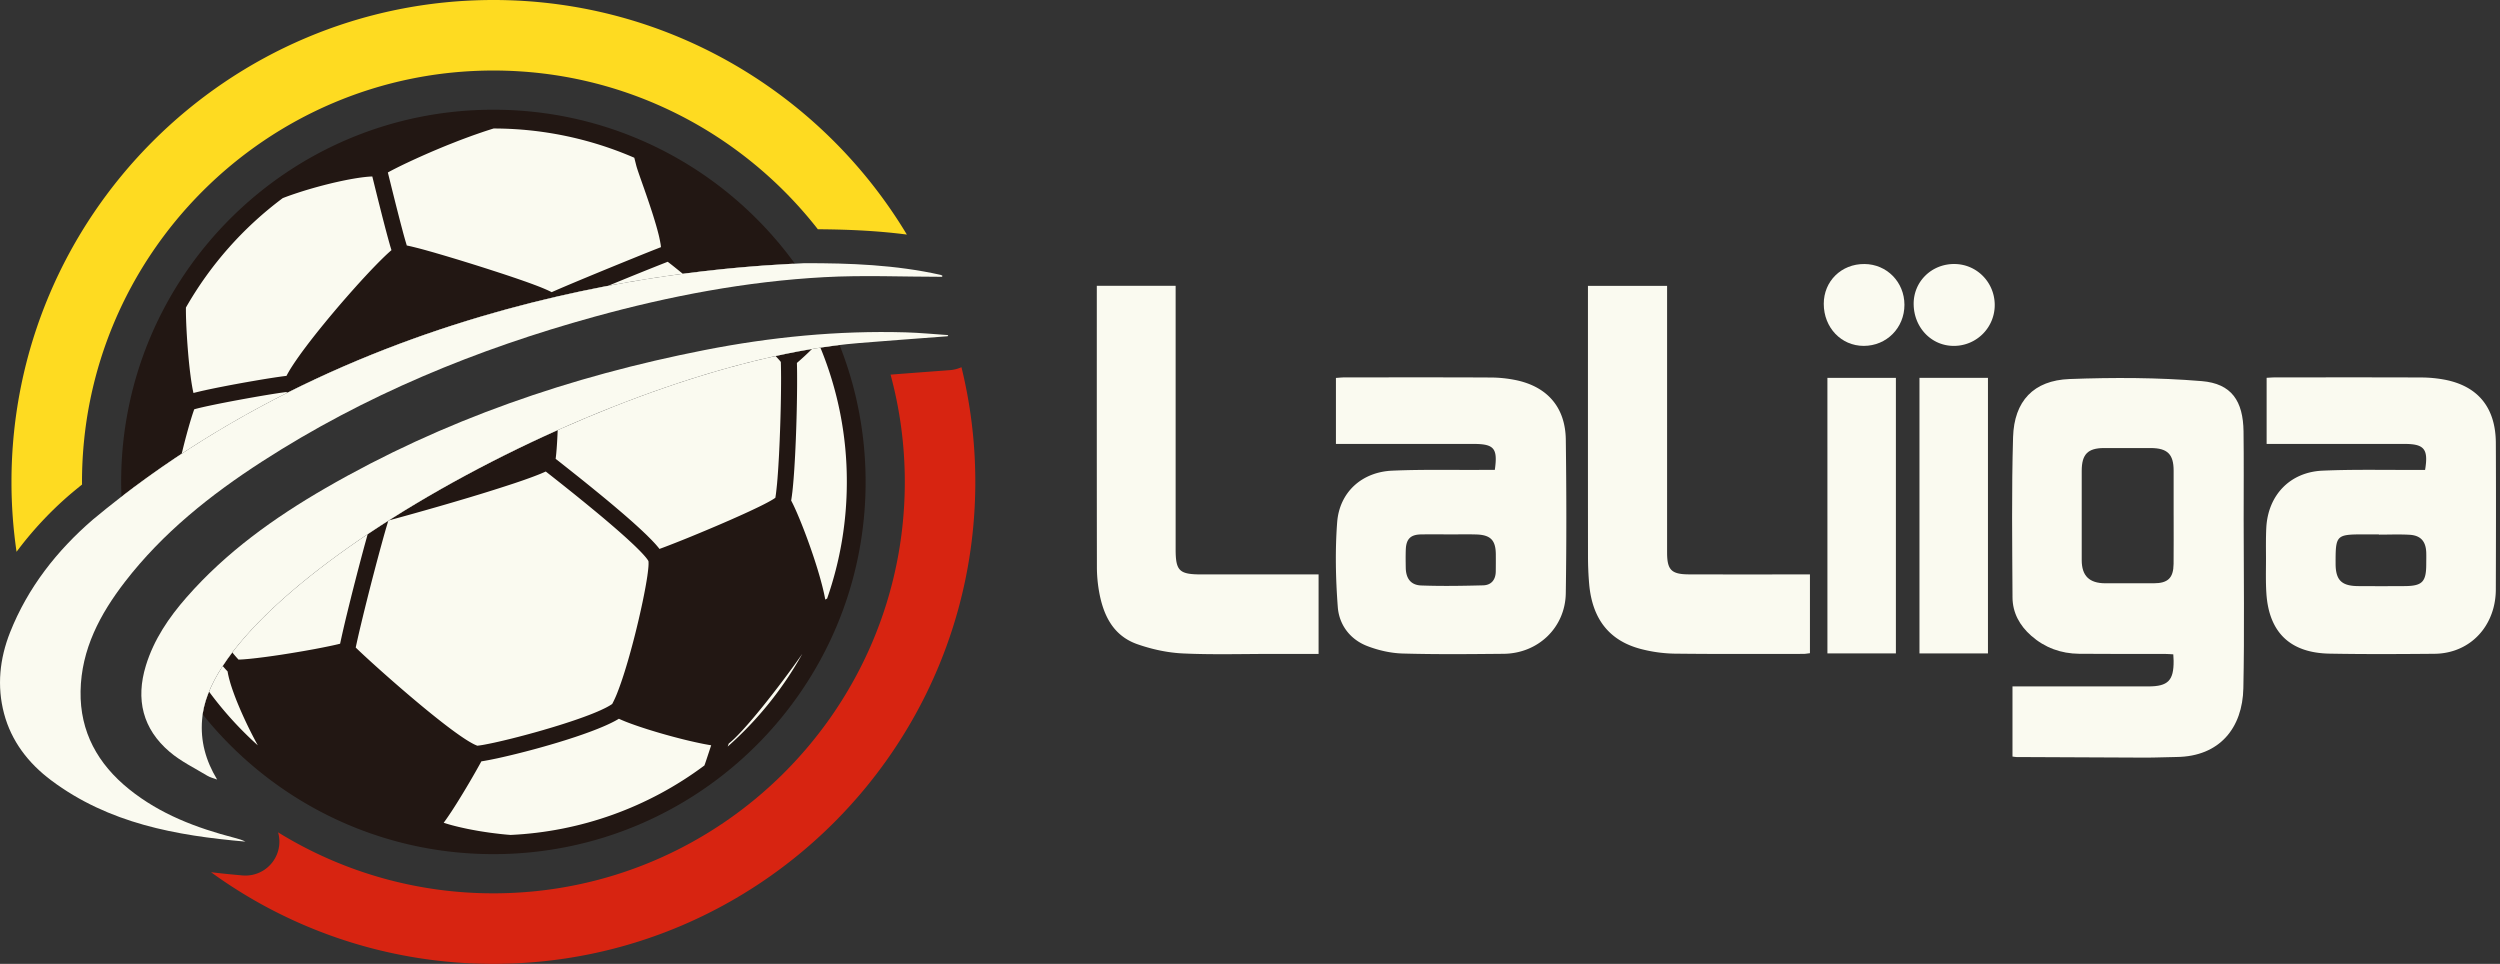
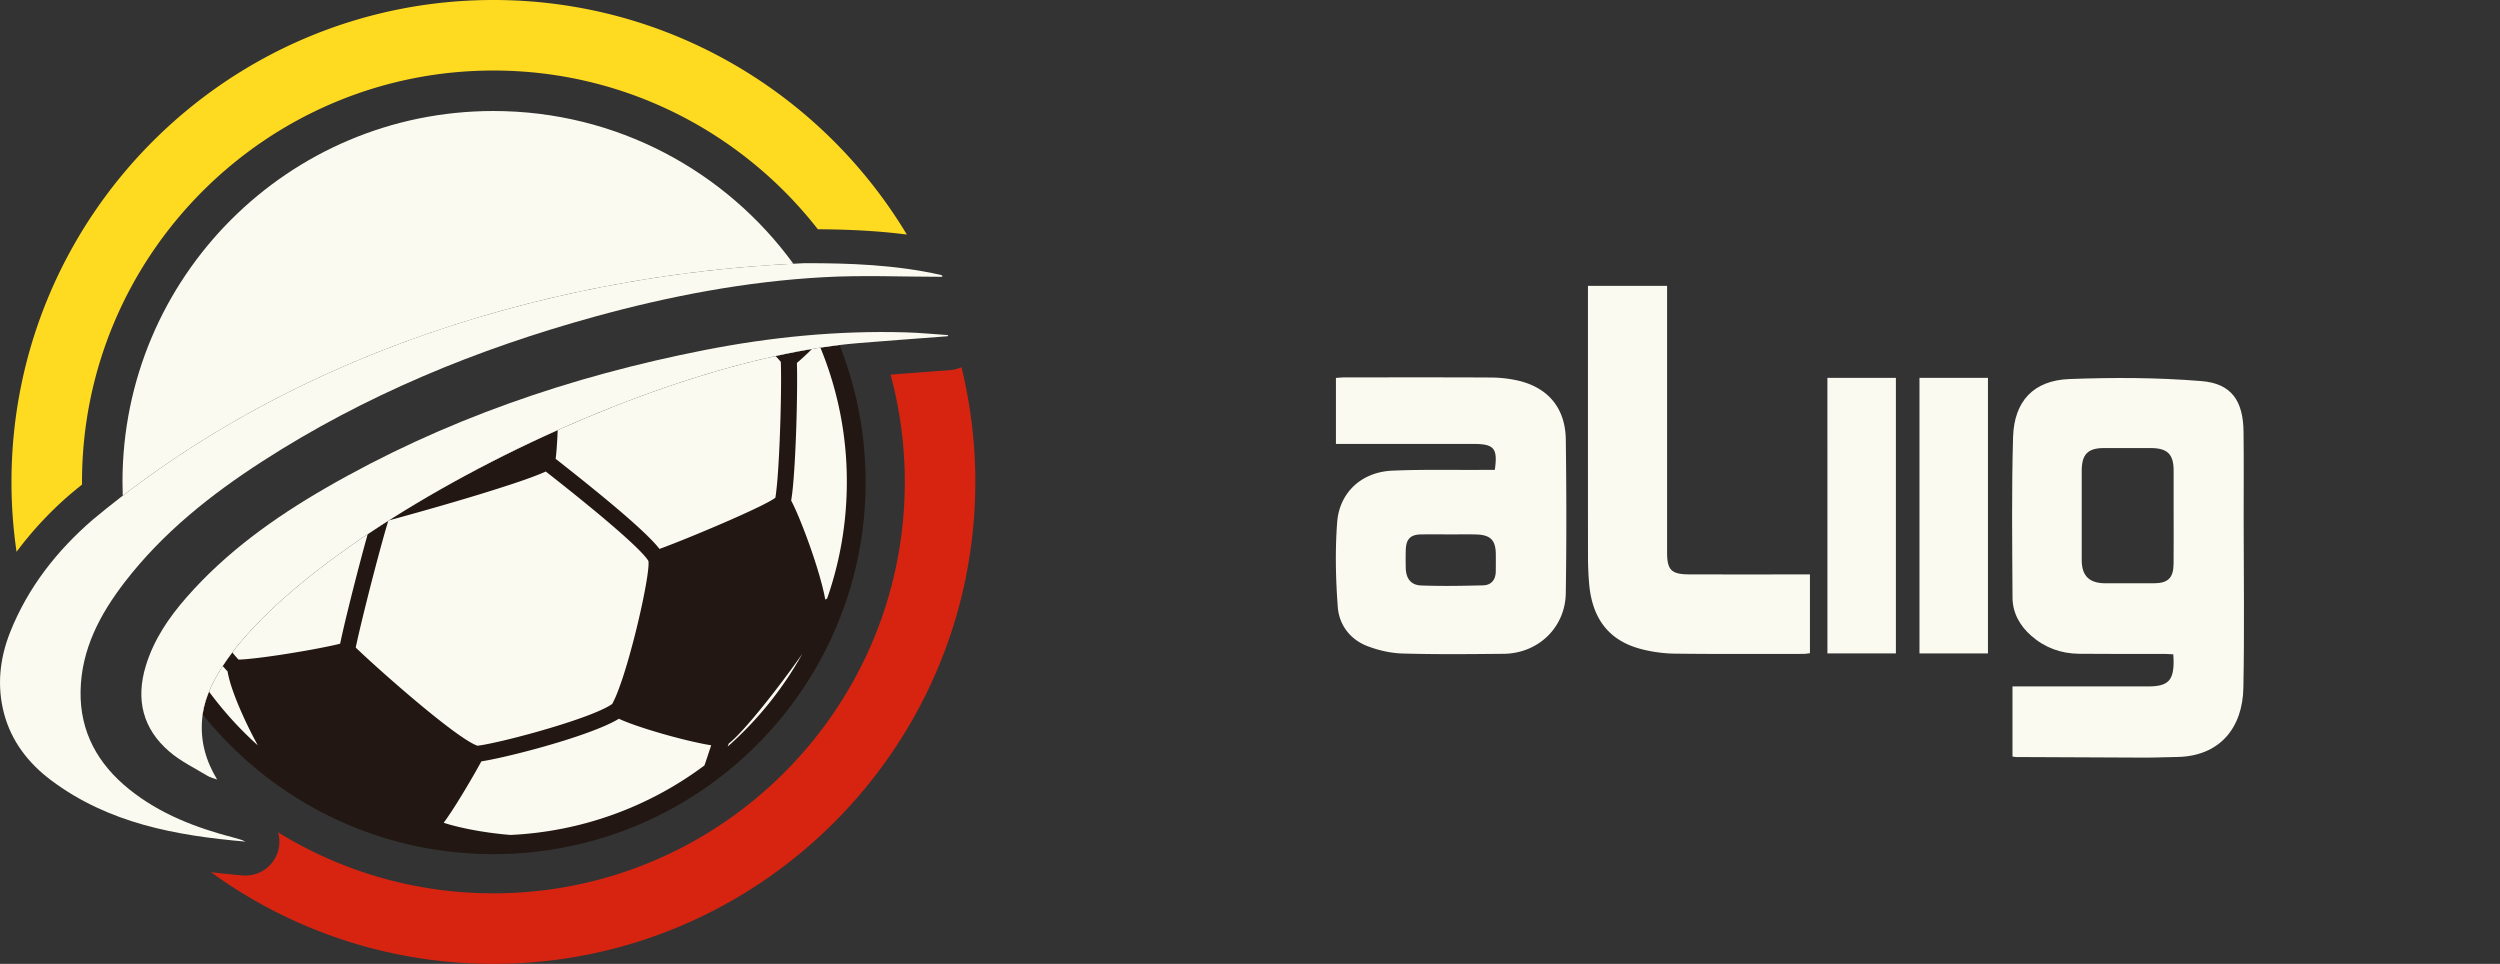
<svg xmlns="http://www.w3.org/2000/svg" width="166" height="64" viewBox="0 0 166 64">
  <rect x="0" y="0" width="166" height="64" fill="#333333" stroke="none" />
  <g>
    <g>
      <g>
        <path fill="#fafaf0" d="M52.679 17.513c-4.478-6.146-11.73-10.142-19.918-10.142C19.16 7.371 8.133 18.398 8.133 32c0 .306.007.61.018.914 17.85-13.714 38.834-15.103 44.528-15.4z" />
      </g>
      <g>
        <path fill="#fafaf0" d="M13.476 47.315c4.511 5.675 11.473 9.314 19.285 9.314 13.603 0 24.63-11.027 24.63-24.629 0-3.207-.617-6.269-1.733-9.078-16.2 1.975-40.78 15.766-42.182 24.393z" />
      </g>
      <g>
        <g>
-           <path fill="#221713" d="M12.346 20.42a23.736 23.736 0 0 1 6.43-7.266c.242-.094.497-.186.763-.276l.082-.028.11-.036c1.778-.586 3.902-1.06 4.99-1.096l.038.154.01.04c.16.646.317 1.283.468 1.878l.028.112.062.244.03.12.037.146.054.208.03.116.043.165.036.14.04.154.028.103.052.197.024.088c.013.05.026.1.04.147l.03.11.037.137.02.073.047.164a5.115 5.115 0 0 0 .057.196l.016.052.037.122.008.027c-.55.47-1.43 1.38-2.388 2.447l-.018.02c-.164.183-.33.37-.497.56l-.045.052-.24.274-.028.033a96.704 96.704 0 0 0-.493.575l-.07.083-.16.191-.084.099-.198.238-.095.115a74.04 74.04 0 0 0-.13.16l-.14.17-.131.162-.109.135-.104.13-.175.221-.084.107-.116.148-.073.095a38.468 38.468 0 0 0-.655.873l-.179.252-.038.054-.094.136a16.799 16.799 0 0 0-.306.462l-.038.06a8.399 8.399 0 0 0-.109.18l-.038.067a5.591 5.591 0 0 0-.12.218l-.016.03c-.432.05-1.157.16-1.978.3l-.039.007-.266.046h-.004l-.28.049-.052.01a57.804 57.804 0 0 0-.826.15c-.045.007-.09.016-.135.025l-.125.023a28.94 28.94 0 0 0-.144.027l-.113.022-.15.029-.05.01-.343.067-.06.012-.172.035a52.96 52.96 0 0 0-.6.126l-.023.006-.156.034a14.402 14.402 0 0 0-.196.044l-.011.003-.302.072-.01.003-.119.03-.023.005-.009-.037v-.003l-.033-.154-.003-.014-.03-.16-.002-.012a16.684 16.684 0 0 1-.12-.797l-.002-.012a24.12 24.12 0 0 1-.026-.208l-.002-.013c-.18-1.5-.285-3.406-.272-4.263zm14.634-9.587l.023-.011.184-.087.04-.019c.057-.027.115-.054.174-.08l.056-.027.176-.08.055-.026.194-.087.047-.021.237-.106.099-.043.145-.064.126-.054.125-.055.139-.059.116-.049.147-.062.112-.047.157-.065.103-.043.165-.067.097-.04.608-.24.1-.04.16-.061.123-.047.155-.058.13-.048.149-.055.14-.051a44.023 44.023 0 0 1 .424-.15l.185-.064.097-.033c.192-.066.384-.129.574-.189l.055-.017c.06-.02.12-.038.18-.056a23.53 23.53 0 0 1 9.34 1.942l.125.496c.053.213.2.627.402 1.201l.062.177.02.054.07.199.018.055.076.216.016.046.082.24.012.034.08.237.012.035a79.216 79.216 0 0 1 .184.555l.02.06.079.25a37.305 37.305 0 0 1 .094.305l.012.042.069.23.016.055.065.231.018.065.057.218.016.061c.018.072.035.142.05.21l.01.047a7.418 7.418 0 0 1 .085.44l.02.155.001.023a127.67 127.67 0 0 0-1.744.696l-.073.03c-1.91.773-4.503 1.844-5.44 2.263a3.982 3.982 0 0 0-.052-.027l-.026-.013a3.856 3.856 0 0 0-.067-.033l-.023-.01a5.711 5.711 0 0 0-.094-.045l-.025-.011a9.634 9.634 0 0 0-.108-.048l-.023-.01a14.276 14.276 0 0 0-.273-.114l-.025-.01-.152-.06-.031-.012a25.11 25.11 0 0 0-.168-.065l-.03-.01-.164-.062-.038-.014-.183-.067a35.984 35.984 0 0 1-.257-.093l-.088-.03-.149-.053-.146-.05-.139-.048-.127-.044a70.759 70.759 0 0 0-.202-.068c-.049-.017-.098-.034-.149-.05-.041-.015-.084-.029-.127-.043l-.252-.084a27.632 27.632 0 0 0-.376-.123 39.736 39.736 0 0 0-.338-.11l-.289-.094-.13-.042-.369-.118c-.269-.085-1.718-.545-3.055-.93l-.007-.003-.207-.06-.02-.005a30.64 30.64 0 0 0-.194-.055l-.023-.006-.194-.055-.014-.004a33.522 33.522 0 0 0-.594-.159H27.7l-.17-.043a16.791 16.791 0 0 0-.314-.075l-.038-.008a7.215 7.215 0 0 0-.138-.03l-.029-.005a25.81 25.81 0 0 1-.283-1l-.005-.019c-.317-1.185-.723-2.833-.919-3.625l-.05-.205c.28-.156.702-.37 1.225-.62zM12.064 30.13l.07-.285.024-.098.056-.224.043-.17.036-.138.05-.19.029-.106.053-.197.023-.084.055-.196.02-.07.055-.194.016-.054.056-.19.012-.04.057-.183.008-.028.055-.172.006-.019.054-.159.003-.01.05-.142.001-.002c.98-.288 4.865-.992 6.129-1.15l.03.062c7.645-3.848 15.195-5.948 21.325-7.112a256.399 256.399 0 0 1 3.894-1.574l.008-.003.054-.02.124.094.012.01.14.108.02.016.156.124.024.02.171.137.028.023.192.156.008.006.128.105a90.9 90.9 0 0 1 7.443-.673c-4.49-6.194-11.785-10.223-20.02-10.223C19.111 7.285 8.045 18.35 8.045 32c0 .328.008.653.021.978a65.987 65.987 0 0 1 3.997-2.848z" />
-         </g>
+           </g>
        <g>
          <g>
            <path fill="#221713" d="M48.32 49.57l.01-.03.044-.124.016-.046c.967-.737 3.293-3.684 4.883-5.954a23.438 23.438 0 0 1-4.952 6.154zm-1.127.006l-.121.367c-.087.264-.173.526-.258.773l-.01.027-.03.083A23.313 23.313 0 0 1 33.9 55.44a43.685 43.685 0 0 0-.276-.023l-.085-.008a33.465 33.465 0 0 1-.257-.026l-.104-.012a33.577 33.577 0 0 1-.518-.063l-.13-.017a29.99 29.99 0 0 1-.613-.093l-.14-.023a32.122 32.122 0 0 1-.638-.118l-.104-.021-.141-.03-.092-.02a16.08 16.08 0 0 1-.452-.104l-.042-.01c-.069-.017-.137-.034-.203-.052l-.048-.012a13.6 13.6 0 0 1-.199-.055h-.001l-.193-.057-.02-.007a8.9 8.9 0 0 1-.183-.058l.01-.014c.097-.131.199-.276.305-.432l.012-.018.161-.24.002-.002c.113-.172.23-.353.347-.54l.005-.007a56.775 56.775 0 0 0 1.661-2.825l.041-.006.025-.004.164-.027.032-.006c.06-.01.123-.022.189-.035l.026-.004c.195-.038.415-.083.656-.135l.007-.002.291-.065.016-.004c.257-.058.53-.123.818-.194l.042-.01a65.281 65.281 0 0 0 .643-.163l.074-.02.167-.043.16-.043.188-.05.146-.04.199-.055.16-.045.142-.04.226-.065.116-.033a49.977 49.977 0 0 0 .624-.185l.054-.017.268-.083.05-.015a38.984 38.984 0 0 0 .644-.208l.033-.01c.325-.109.64-.218.94-.329h.001c.816-.3 1.518-.605 1.988-.892l.013.006.088.04.05.022.097.042.042.017c.07.03.144.06.221.09a12.042 12.042 0 0 0 .35.131l.07.025c.143.052.293.104.45.157l.073.024.143.047.079.026a18.5 18.5 0 0 0 .21.068 36.92 36.92 0 0 0 .537.165l.07.021a63.369 63.369 0 0 0 .23.068 44.875 44.875 0 0 0 .866.242l.19.05.008.002a36.583 36.583 0 0 0 .66.168l.177.042.046.011a28.492 28.492 0 0 0 .73.162l.077.016c.043.01.087.018.129.026l.081.016.192.035.1.018.09.015.06.01-.03.089zm7.282-26.492a23.267 23.267 0 0 1 1.754 8.917c0 2.654-.44 5.257-1.308 7.741l-.123.07-.017-.092-.043-.212-.02-.097-.031-.135-.022-.095a12.484 12.484 0 0 0-.035-.143l-.022-.09a14.013 14.013 0 0 0-.04-.155l-.017-.064a24.437 24.437 0 0 0-.167-.602l-.014-.046-.06-.202-.013-.044c-.551-1.814-1.347-3.826-1.764-4.598l.01-.06a6.267 6.267 0 0 0 .027-.182l.014-.097.012-.103.015-.115.01-.088c.029-.267.056-.57.082-.901l.001-.022.02-.268.001-.017.02-.286v-.009c.15-2.311.214-5.51.17-6.991l.004-.003c.122-.104.27-.234.438-.388l.02-.018.145-.135.033-.032.16-.152.019-.019c.059-.057.12-.117.18-.178a48.22 48.22 0 0 0-2.415.468l.012.013c.039.04.076.08.11.118l.029.03.098.11.015.017c.028.034.054.065.076.094l.007.008.002.038v.014l.006.202v.018l.004.22v.018c.002.078.003.159.003.242v.012l.002.267v.006c.002 1.139-.03 2.665-.09 4.102v.015a66.375 66.375 0 0 1-.03.672l-.003.066-.013.27-.004.075a222.926 222.926 0 0 1-.038.659l-.014.217-.006.092-.014.202-.007.092-.014.19-.007.088-.016.185-.006.076a25.78 25.78 0 0 1-.077.713l-.019.132-.008.053-.014.085-.02.014a2.044 2.044 0 0 1-.158.104 4.904 4.904 0 0 1-.246.14l-.056.031a13.04 13.04 0 0 1-.09.048l-.036.019a12.274 12.274 0 0 1-.404.205l-.028.014a34.6 34.6 0 0 1-.662.315l-.02.01-.286.131-.003.002a70.77 70.77 0 0 1-.796.357l-.01.005-.318.14-.018.007-.506.22-.008.003-.32.137-.044.019-.28.118-.061.026-.243.103-.087.036-.14.058-.15.063-.15.062-.15.062a43.53 43.53 0 0 1-.298.123l-.089.036-.212.086-.064.026-.224.09-.035.014c-.606.243-1.126.444-1.482.573l-.004-.006-.033-.042a2.91 2.91 0 0 0-.117-.142l-.027-.032a7.691 7.691 0 0 0-.087-.1l-.015-.015a8.91 8.91 0 0 0-.086-.095l-.028-.029-.09-.095-.024-.026A15.341 15.341 0 0 0 43 35.59L43 35.587l-.156-.151-.02-.018-.163-.156-.012-.011a31.99 31.99 0 0 0-.41-.378l-.004-.003-.221-.2-.023-.02a53.82 53.82 0 0 0-.804-.7l-.027-.023-.277-.235-.04-.035a94.562 94.562 0 0 0-1.116-.926l-.319-.26-.08-.066c-.13-.105-.262-.213-.4-.323l-.008-.007a146.712 146.712 0 0 0-.532-.427l-.355-.282-.144-.115-.345-.273-.142-.112c-.163-.13-.33-.26-.501-.395l-.007-.006.003-.02a8.261 8.261 0 0 0 .04-.359l.004-.046.018-.21.003-.038.015-.215.002-.027.016-.263.001-.02c.013-.22.024-.458.035-.707-3.97 1.776-7.816 3.832-11.212 5.994.524-.14 1.46-.398 2.571-.714l.05-.015c.22-.062.445-.126.676-.193l.053-.015.47-.136.225-.066.087-.025.38-.112.097-.029a162.128 162.128 0 0 0 .69-.205l.1-.03.214-.065.098-.03c.126-.037.25-.075.374-.113l.104-.032.213-.066.065-.02a109.867 109.867 0 0 0 1.854-.594l.068-.023.362-.123.037-.013.182-.063.062-.022.31-.111.05-.018a20.866 20.866 0 0 0 .47-.178l.058-.023.13-.052.048-.02.2-.085.061-.027.062-.028.003.003.396.311.134.106.223.176.292.231.173.138.31.248a74.665 74.665 0 0 1 .459.368c.043.035.085.07.129.104l.301.245c.039.03.076.06.113.091l.291.238.103.085.277.228.09.074a93.559 93.559 0 0 1 .593.495l.082.07.226.192.073.062.214.184.064.055a46.924 46.924 0 0 1 .665.585l.054.048a35.089 35.089 0 0 1 .338.31l.045.041.126.118.04.037.115.11.034.033.104.102.03.03.094.094.027.026.083.086.023.024.073.076.021.023.068.074.014.015.067.076.019.022.043.051.027.033.023.029.024.032.017.022.021.029c.004.006.01.012.013.018l.017.025.01.015a.421.421 0 0 1 .013.021l.007.013.01.017.004.008.002.01.003.027c0 .008 0 .015.002.023a1.294 1.294 0 0 1 .002.096v.072l-.002.027a2.075 2.075 0 0 1-.004.08l-.004.06-.003.028a3.922 3.922 0 0 1-.016.168l-.003.023a5.44 5.44 0 0 1-.01.085l-.002.02a7.264 7.264 0 0 1-.012.095l-.002.014-.015.107v.01c-.14.974-.46 2.5-.846 4.02l-.002.008-.047.181-.002.01-.044.168-.008.031-.041.156-.01.037-.04.15-.012.042-.038.142-.014.051-.037.135-.016.055-.035.128-.018.063-.034.119-.02.07a19.749 19.749 0 0 1-.085.29l-.024.08-.028.096-.027.086-.027.09-.027.086-.026.086a8.331 8.331 0 0 1-.054.169l-.03.095-.023.07c-.01.034-.022.067-.033.1l-.02.062-.035.102-.019.057-.037.108-.016.045-.039.11-.015.042a16.114 16.114 0 0 1-.096.262l-.01.024a12.66 12.66 0 0 1-.047.123l-.004.012a7.1 7.1 0 0 1-.353.78l-.013.01c-.04.028-.084.056-.132.085l-.016.01c-.05.03-.104.06-.162.092l-.007.004c-.058.031-.12.063-.185.095l-.013.006a9.016 9.016 0 0 1-.205.097l-.02.01-.22.097-.028.012a14.815 14.815 0 0 1-.511.207l-.039.015-.258.097-.04.015a31.506 31.506 0 0 1-.93.324l-.034.011-.308.1-.032.011-.318.101-.025.008-.32.098-.02.007a55.15 55.15 0 0 1-.321.096l-.04.012-.308.09-.054.017-.295.084-.068.02-.285.08-.076.02-.274.076-.08.021-.267.072-.08.02a41.68 41.68 0 0 1-.26.069l-.079.02-.252.064-.076.02-.245.06-.068.016c-.08.02-.161.04-.24.058l-.058.014-.217.05-.063.015-.206.046-.051.012a28.07 28.07 0 0 1-.69.14l-.159.028-.026.004-.14.021-.02.002-.118.015h-.007a2.672 2.672 0 0 1-.326-.152 5.457 5.457 0 0 1-.193-.11h-.002c-1.963-1.166-6.484-5.21-7.552-6.256l.001-.005c.08-.376.186-.848.311-1.376l.01-.04.05-.21.02-.085.046-.19.03-.123.04-.166.038-.157.037-.148.048-.195a63.29 63.29 0 0 1 .092-.368l.017-.068a179.65 179.65 0 0 1 1.032-3.933l.007-.026.063-.227.02-.073.047-.166c.01-.03.018-.06.026-.09l.037-.13.03-.105c.01-.033.02-.064.028-.096l.033-.11.021-.072.035-.114a3.726 3.726 0 0 1 .045-.148 70.93 70.93 0 0 0-1.371.895l-.201.73-.002.004-.074.277-.016.058a360.767 360.767 0 0 0-.087.324l-.053.2c-.06.228-.122.46-.183.696l-.004.015-.07.266-.013.053-.067.257-.015.059-.066.26-.014.05-.068.267-.008.034c-.063.247-.125.491-.185.734l-.042.167-.03.12-.055.226a8.97 8.97 0 0 1-.017.066l-.067.275-.008.034a73.484 73.484 0 0 0-.485 2.1c-.387.098-.977.22-1.656.348l-.015.003a35.502 35.502 0 0 1-.258.047l-.178.032-.089.016c-.05.01-.1.018-.151.027l-.156.027-.094.016c-.453.078-.92.154-1.377.224h-.003c-.641.097-1.26.18-1.783.237l-.037.004a31.22 31.22 0 0 1-.17.018l-.059.006a17.086 17.086 0 0 1-.317.027l-.074.006-.095.006-.073.004a6.955 6.955 0 0 1-.079.003l-.072.003h-.01a4.136 4.136 0 0 1-.078-.085 7.051 7.051 0 0 1-.167-.19 9.883 9.883 0 0 1-.167-.201c-.23.304-.443.604-.636.902a5.883 5.883 0 0 0 .123.142l.062.07c.047.051.093.1.137.145l.012.066c.008.045.015.09.025.136l.02.089.033.143.026.097.042.153.03.104.05.162.036.108c.018.057.038.114.058.172.012.037.026.074.039.11a14.06 14.06 0 0 0 .184.494l.04.104.09.22.038.091.106.251.028.066.138.312.004.008c.303.675.65 1.371 1.008 2.025a23.631 23.631 0 0 1-3.237-3.566 6.284 6.284 0 0 0-.424 1.507c4.53 5.659 11.493 9.283 19.305 9.283 13.65 0 24.715-11.065 24.715-24.715 0-3.21-.615-6.275-1.73-9.089-.418.05-.842.108-1.272.173z" />
          </g>
        </g>
      </g>
      <g>
        <path fill="#fafaf0" d="M144.33 34.22c-.001 1.075.008 2.15-.004 3.224-.01.935-.376 1.283-1.315 1.286-1.075.002-2.15.004-3.224 0-1.059-.005-1.56-.496-1.561-1.536-.004-1.981-.005-3.962 0-5.943.003-1.09.408-1.497 1.48-1.501 1.032-.004 2.065-.004 3.097 0 1.116.004 1.526.41 1.526 1.499v2.971zm-10.7 16.014c.097.013.178.033.26.033 2.85.015 5.7.032 8.55.039.696.002 1.392-.034 2.089-.042 2.863-.033 4.377-1.94 4.43-4.567.078-3.736.02-7.474.02-11.211 0-1.942.016-3.885-.008-5.827-.025-2.03-.791-3.189-2.777-3.353-2.912-.241-5.857-.247-8.779-.138-2.383.09-3.678 1.461-3.747 3.863-.103 3.543-.055 7.092-.037 10.638.005 1.018.474 1.867 1.238 2.541.909.802 1.985 1.189 3.184 1.201 1.9.02 3.8.007 5.7.01.183 0 .366.018.554.027.01.177.02.303.021.43.013 1.31-.37 1.7-1.68 1.7-.76.002-1.52 0-2.28 0h-6.739v4.656z" />
      </g>
      <g>
        <path fill="#fafaf0" d="M98.03 35.489c.948.029 1.287.385 1.292 1.321.002.38.002.76-.003 1.139-.009.55-.297.904-.838.918-1.369.035-2.74.059-4.108.009-.703-.026-1.02-.471-1.031-1.187-.006-.4-.013-.802.003-1.202.028-.704.321-.991 1.016-1.002.633-.009 1.266-.002 1.898-.002v.002c.59 0 1.182-.014 1.771.004zm1.226-4.288h-.922c-1.963.011-3.93-.035-5.89.051-2.017.089-3.507 1.428-3.657 3.436-.14 1.863-.099 3.754.042 5.62.09 1.186.817 2.154 1.97 2.595.733.28 1.544.467 2.325.49 2.237.065 4.477.041 6.715.02 2.286-.02 4.094-1.738 4.129-4.02.052-3.399.045-6.8.001-10.2-.027-2.138-1.217-3.513-3.309-3.952a8.498 8.498 0 0 0-1.695-.174c-3.231-.017-6.462-.009-9.693-.007-.183 0-.366.022-.566.034v4.383h9.133c1.373 0 1.621.291 1.417 1.724z" />
      </g>
      <g>
-         <path fill="#fafaf0" d="M157.959 35.5c.675 0 1.35-.029 2.024.008.746.04 1.092.43 1.12 1.177.008.252.001.506 0 .759 0 1.195-.257 1.464-1.43 1.473-1.033.007-2.066.007-3.1 0-1.098-.01-1.486-.401-1.489-1.484-.005-1.916.028-1.95 1.926-1.95h.949v.017zm3.067-4.298h-.667c-2.047.01-4.097-.04-6.141.05-2.168.095-3.625 1.632-3.736 3.794-.034.674-.022 1.35-.02 2.026 0 .781-.025 1.564.027 2.342.173 2.584 1.58 3.94 4.19 3.988 2.321.043 4.644.03 6.966.01 1.917-.015 3.442-1.216 3.925-3.066.1-.383.15-.79.152-1.186.011-3.25.018-6.502.001-9.753-.012-2.334-1.18-3.77-3.398-4.196a8.563 8.563 0 0 0-1.573-.146c-3.23-.013-6.46-.007-9.69-.005-.184 0-.368.017-.558.026v4.39l9.157.001c1.312 0 1.594.342 1.365 1.725z" />
-       </g>
+         </g>
      <g>
-         <path fill="#fafaf0" d="M72.828 18.977h5.234v17.491c0 1.44.237 1.673 1.707 1.674H87.554v5.278h-3.012c-2.006-.001-4.014.062-6.015-.033-1.012-.048-2.048-.276-3.008-.612-1.633-.572-2.28-1.966-2.552-3.562a9.503 9.503 0 0 1-.133-1.574c-.009-6.08-.006-12.158-.006-18.237v-.425z" />
-       </g>
+         </g>
      <g>
        <path fill="#fafaf0" d="M120.18 38.142v5.231c-.163.018-.302.046-.44.046-2.851 0-5.702.018-8.552-.017a9.458 9.458 0 0 1-2.187-.297c-2.137-.542-3.282-1.998-3.482-4.35-.05-.589-.075-1.181-.076-1.772-.005-5.764-.003-11.528-.003-17.292v-.71h5.255V36.683c0 1.162.28 1.452 1.459 1.456 2.428.008 4.856.003 7.284.003h.742z" />
      </g>
      <g>
        <path fill="#fafaf0" d="M121.34 25.09h4.547v18.295h-4.546z" />
      </g>
      <g>
        <path fill="#fafaf0" d="M127.453 25.089H132v18.298h-4.547z" />
      </g>
      <g>
-         <path fill="#fafaf0" d="M129.76 17.53c1.477 0 2.671 1.194 2.69 2.689a2.71 2.71 0 0 1-2.705 2.748c-1.487.01-2.665-1.211-2.678-2.774-.013-1.487 1.177-2.664 2.692-2.663z" />
-       </g>
+         </g>
      <g>
-         <path fill="#fafaf0" d="M126.455 20.236c.002 1.534-1.186 2.733-2.707 2.731-1.494-.002-2.649-1.217-2.65-2.79-.002-1.507 1.168-2.656 2.697-2.646 1.49.008 2.658 1.197 2.66 2.706z" />
-       </g>
+         </g>
      <g>
        <path fill="#fedb21" d="M4.69 32.797l.03-.026c.24-.2.483-.4.727-.597L5.445 32c0-15.063 12.254-27.317 27.317-27.317 8.743 0 16.54 4.13 21.543 10.54 1.823.012 3.837.083 5.91.353C54.615 6.253 44.405 0 32.762 0c-17.645 0-32 14.355-32 32 0 1.575.116 3.124.337 4.639a23.735 23.735 0 0 1 3.59-3.842z" />
      </g>
      <g>
        <path fill="#d72411" d="M63.094 24.575l-.836.063c-1.1.083-2.167.163-3.125.237.615 2.272.946 4.66.946 7.125 0 15.063-12.255 27.317-27.317 27.317a27.153 27.153 0 0 1-14.298-4.05c.113.396.12.824 0 1.242a2.255 2.255 0 0 1-2.361 1.62c-.693-.06-1.39-.13-2.09-.214A31.826 31.826 0 0 0 32.761 64c17.644 0 32-14.355 32-32 0-2.625-.32-5.176-.92-7.618a2.245 2.245 0 0 1-.748.193z" />
      </g>
      <g>
        <path fill="#fafaf0" d="M62.56 18.38c-2.612 0-5.23-.118-7.835.024-5.179.282-10.257 1.25-15.254 2.627-7.817 2.155-15.248 5.208-22.079 9.62-3.42 2.21-6.585 4.73-9.094 7.98-1.652 2.142-2.9 4.479-2.948 7.263-.047 2.703 1.149 4.838 3.22 6.508 2.066 1.665 4.483 2.577 7.017 3.234.242.063.484.13.71.247-4.6-.4-9.079-1.205-12.905-4.074C1.885 50.679.755 49.217.27 47.384c-.482-1.818-.297-3.638.4-5.398 1.179-2.974 3.113-5.427 5.494-7.483 19.09-15.903 42.691-16.788 47.23-17.027 3.042-.007 6.076.107 9.06.775.04.01.078.031.117.047z" />
      </g>
      <g>
        <path fill="#fafaf0" d="M62.924 22.327c-2.207.166-4.392.329-5.914.454-16.443 1.357-43.057 16.199-43.592 25.021-.111 1.396.23 2.686.999 3.96-.218-.083-.454-.134-.65-.253-.846-.511-1.757-.951-2.501-1.585-1.794-1.526-2.267-3.486-1.58-5.728.53-1.731 1.526-3.193 2.703-4.536 2.62-2.99 5.807-5.274 9.222-7.248 7.85-4.536 16.304-7.426 25.174-9.168 4.407-.866 8.854-1.303 13.348-1.176.944.027 1.886.12 2.829.183z" />
      </g>
    </g>
  </g>
</svg>